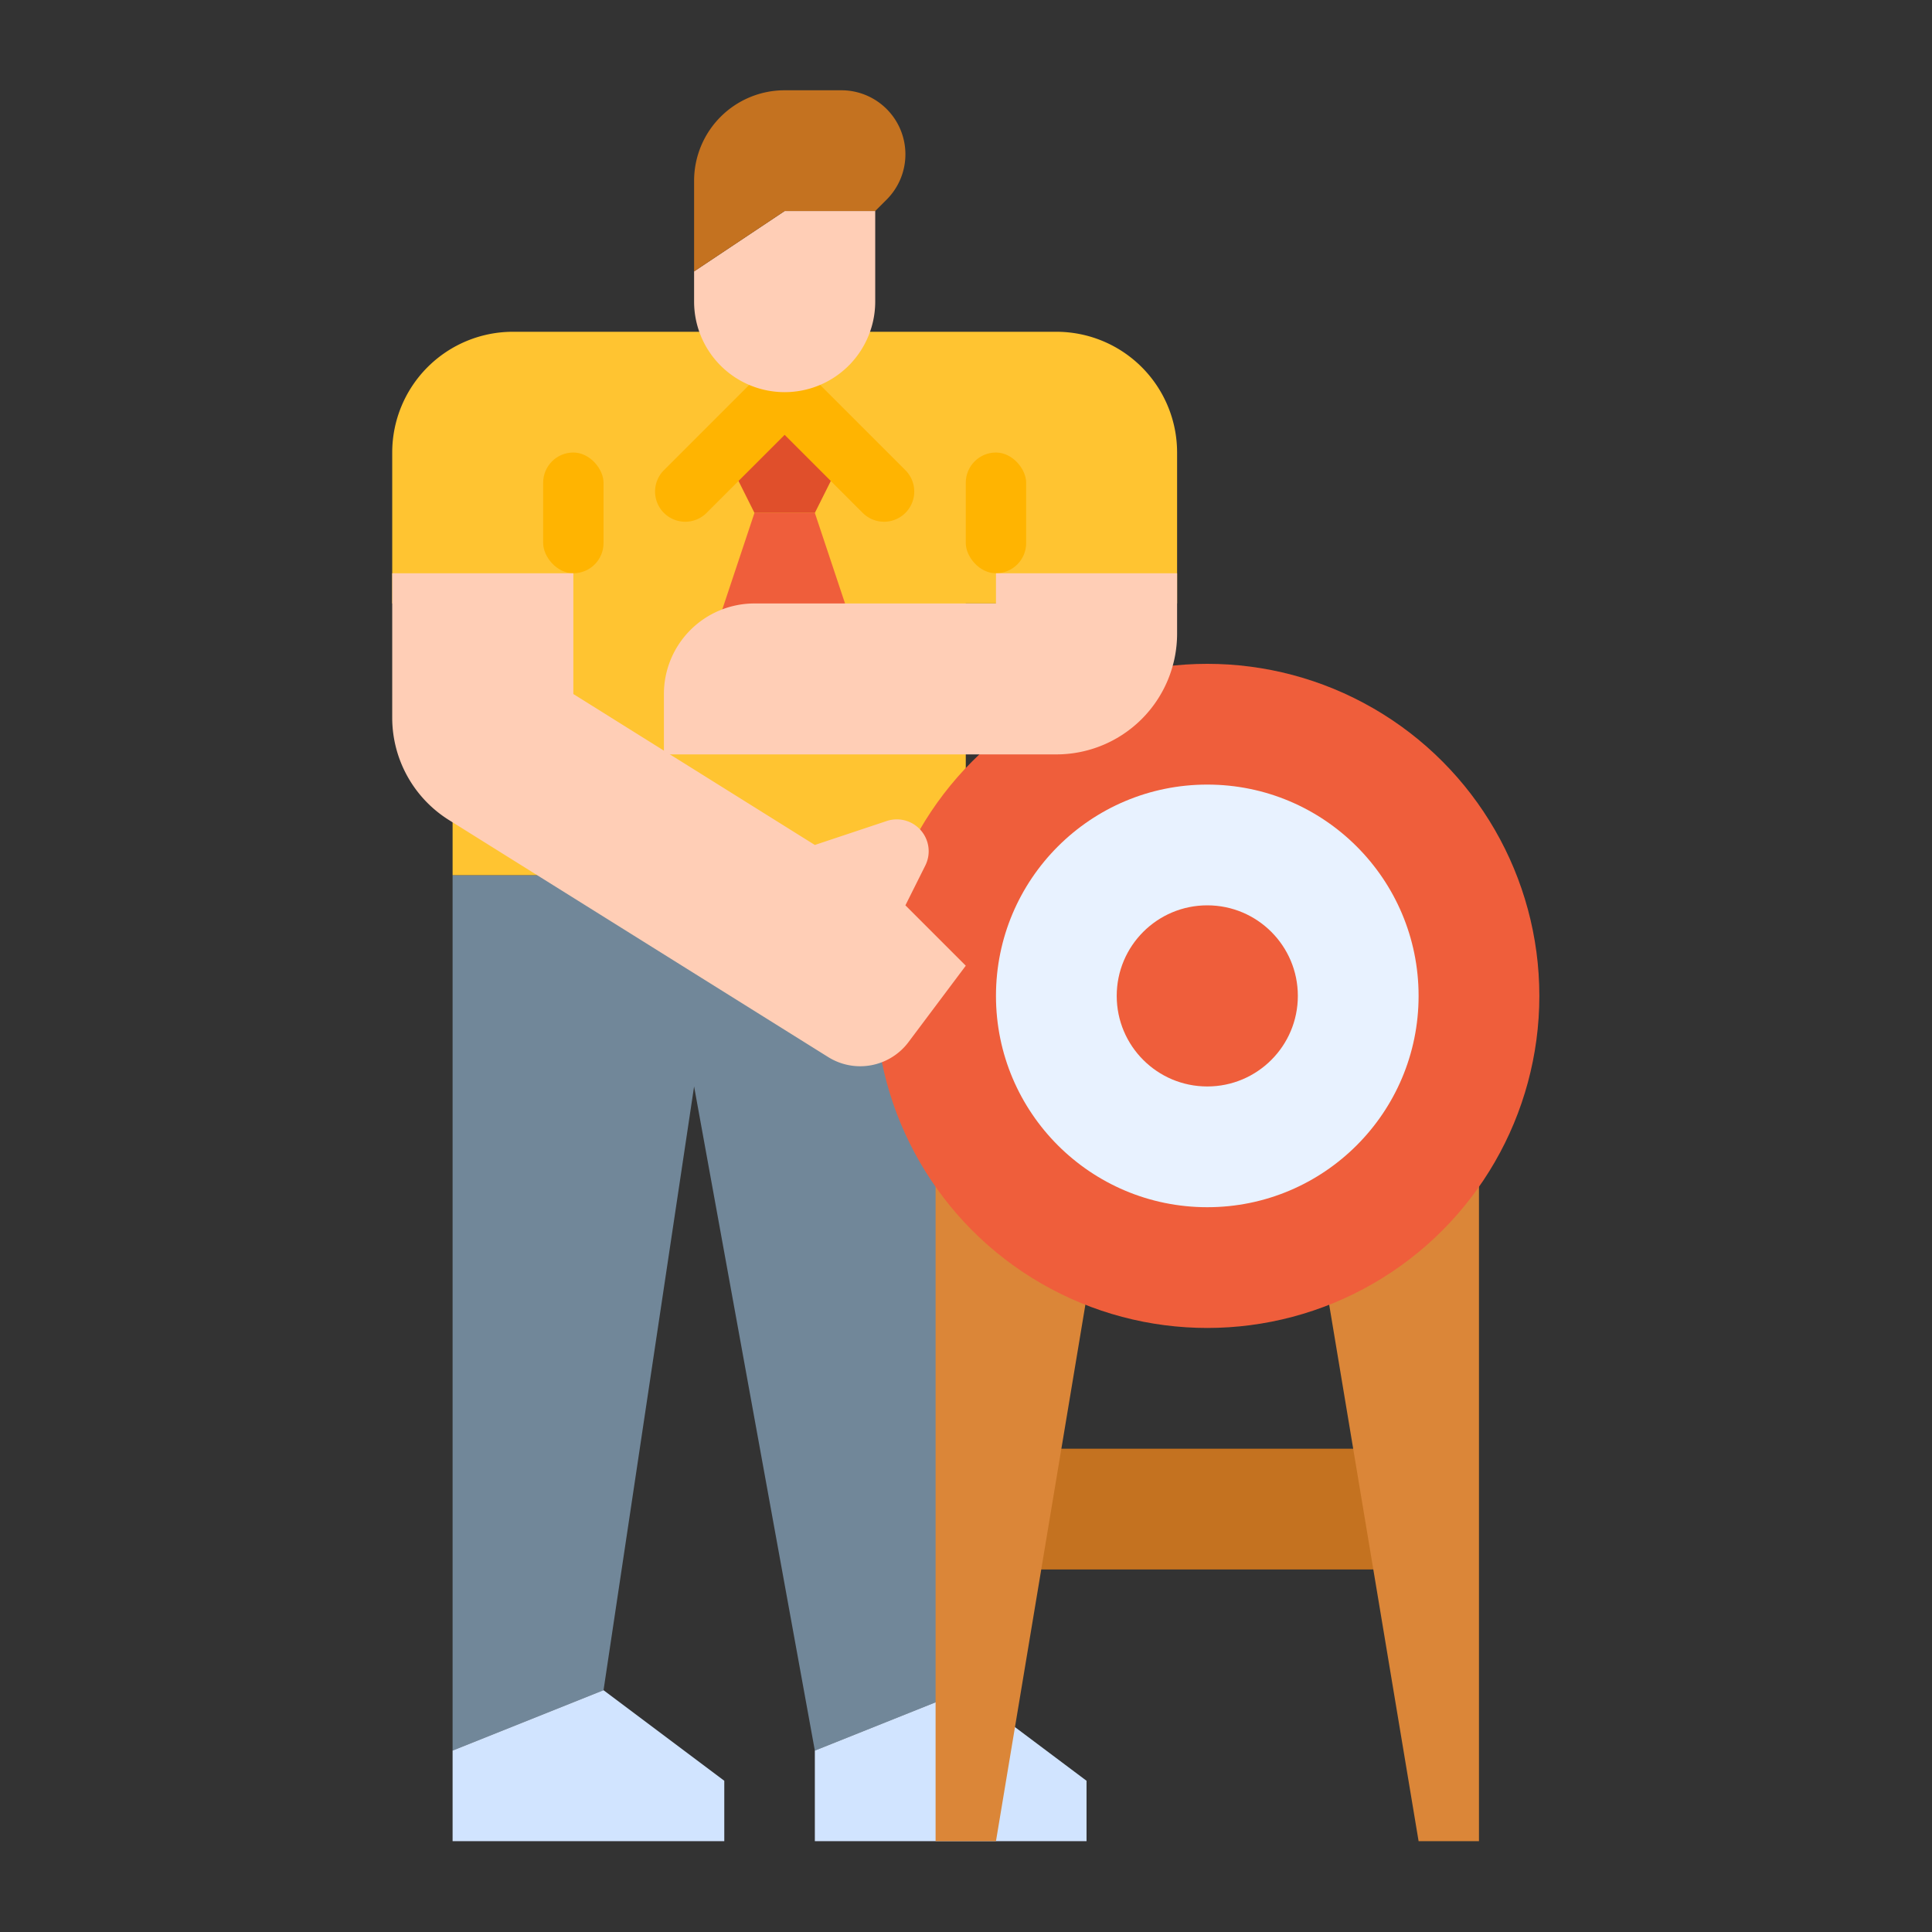
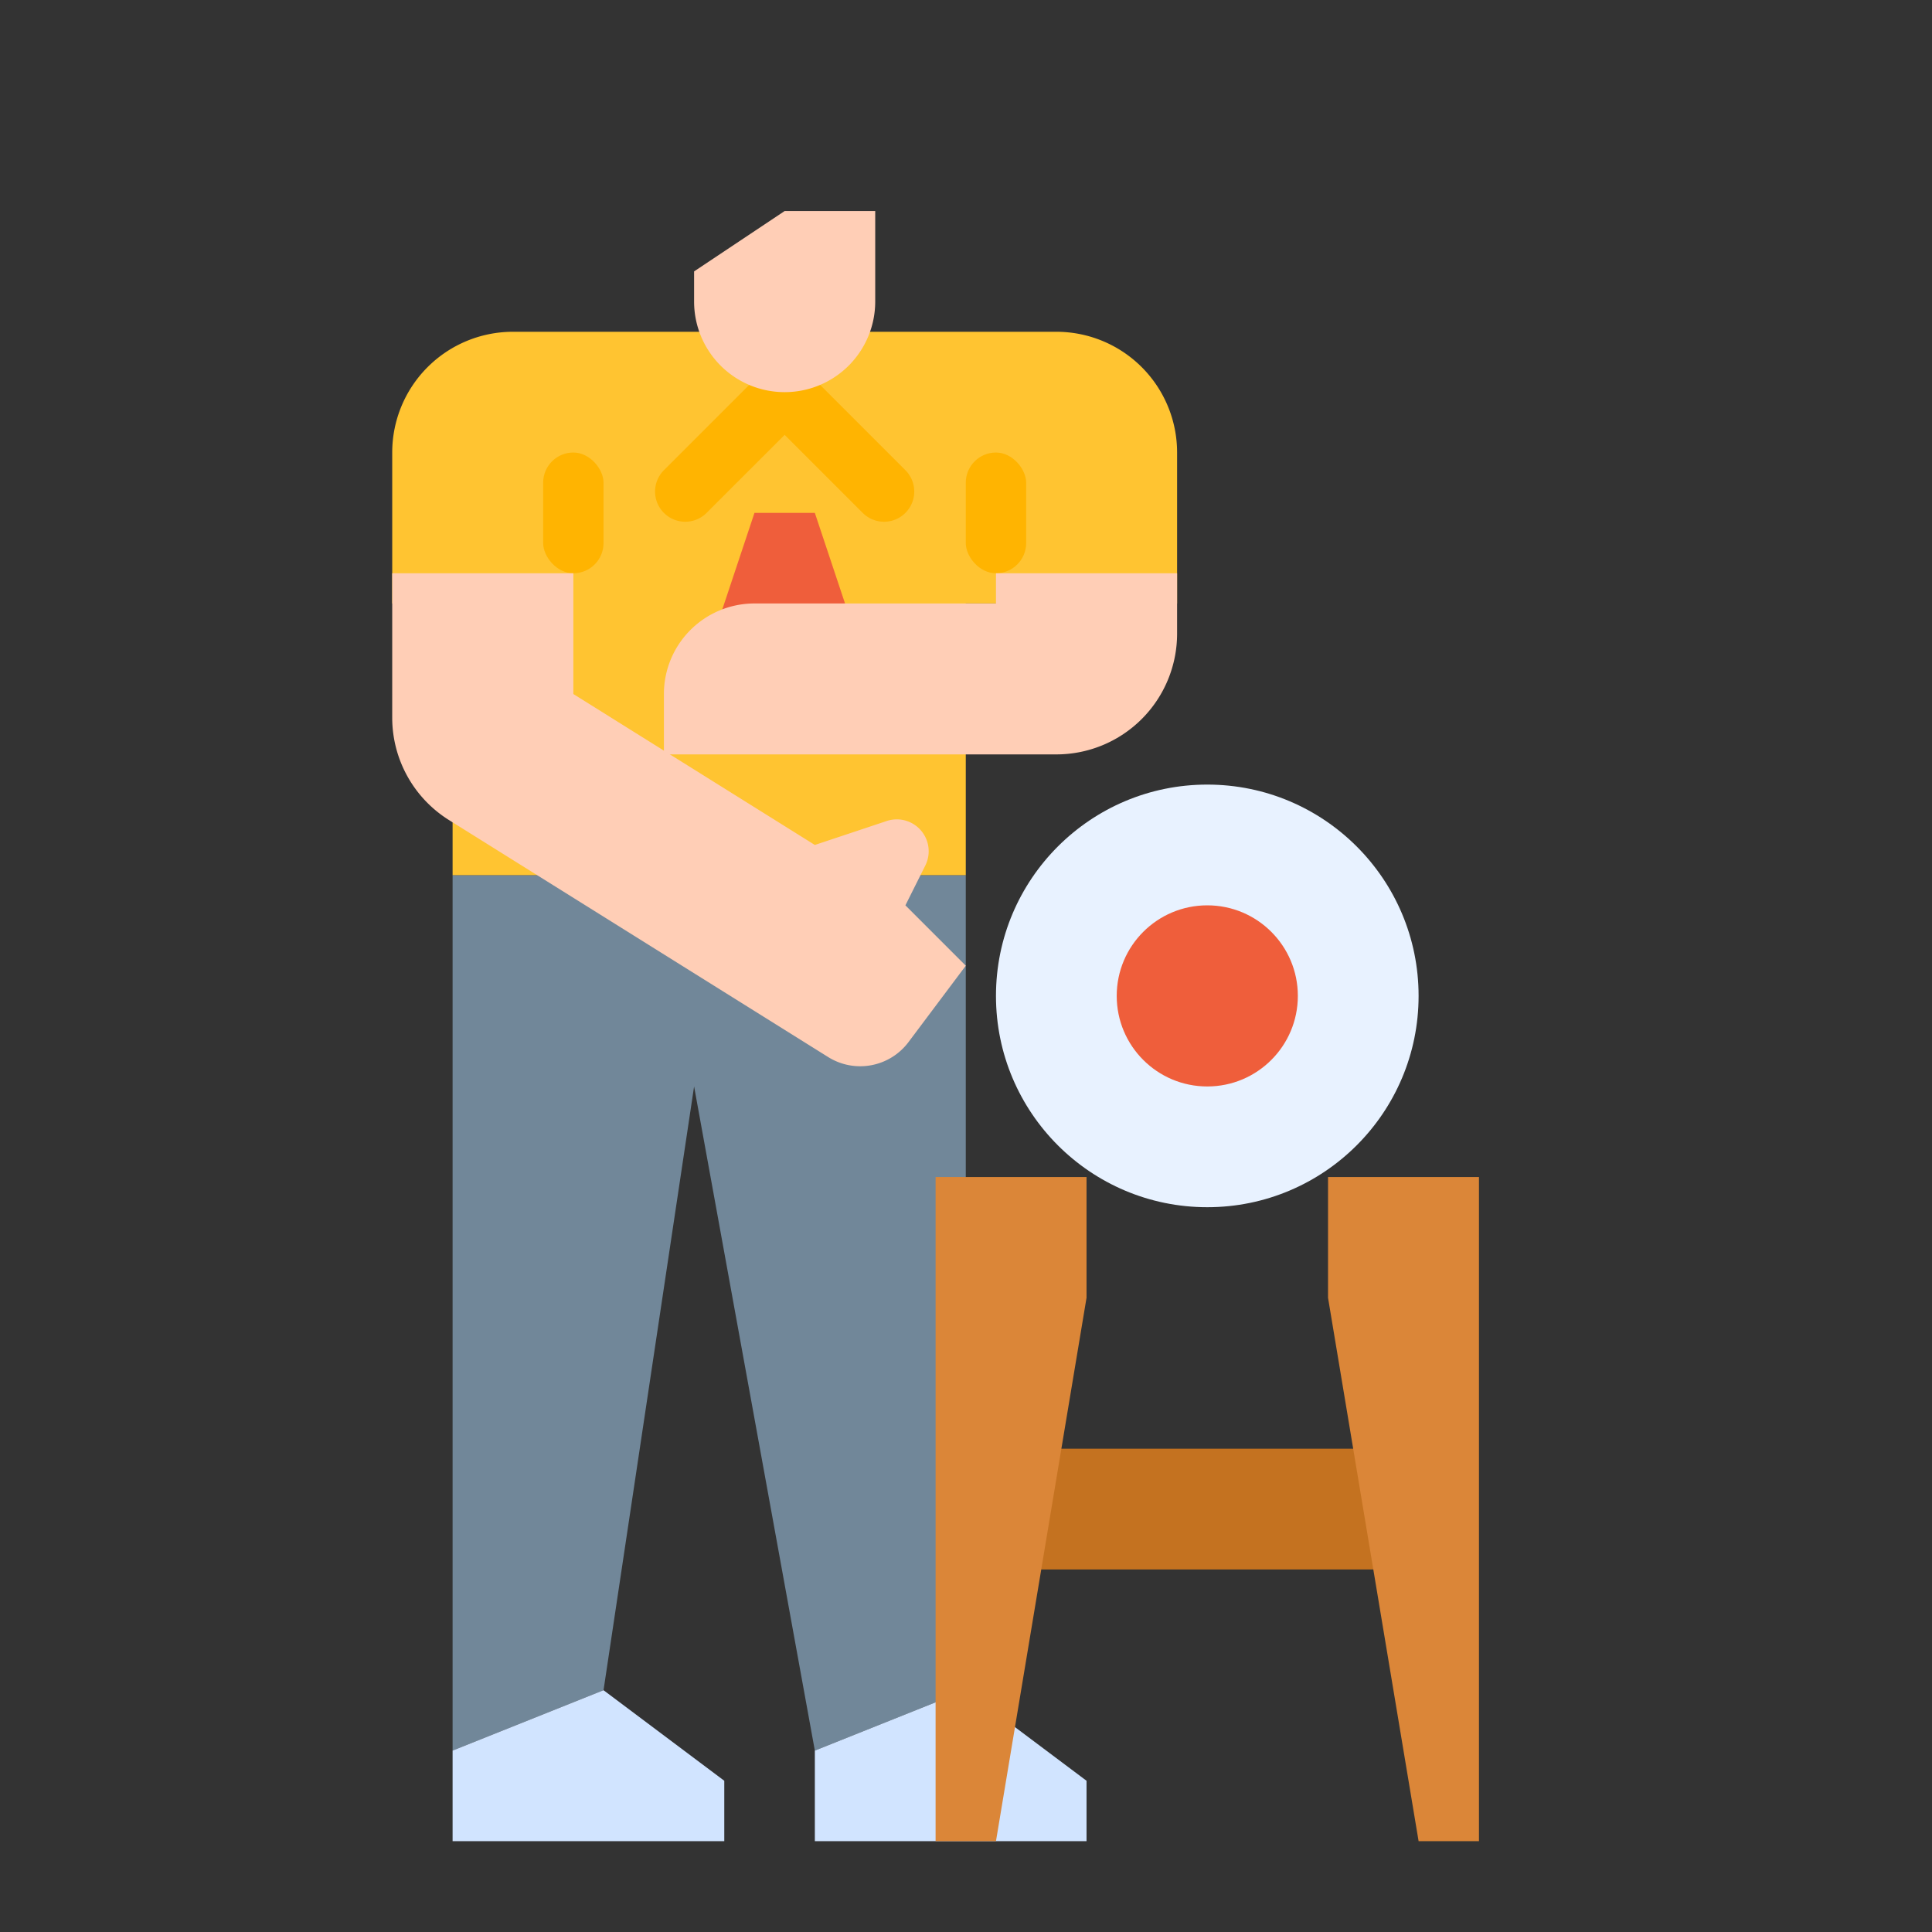
<svg xmlns="http://www.w3.org/2000/svg" id="flat" height="512" viewBox="0 0 512 512" width="512">
  <rect x="0" y="0" width="512" height="512" fill="#333333" stroke="none" />
  <path d="m271.942 383.923h96v32h-96z" fill="#c47220" />
  <path d="m255.942 447.923v-216h-136v232l40-16 24-160 32 176z" fill="#718799" />
  <path d="m215.942 463.923v24h72v-16l-32-24z" fill="#d1e4ff" />
  <path d="m247.942 311.923v176h16l24-144v-32z" fill="#db8638" />
  <path d="m391.942 311.923v176h-16l-24-144v-32z" fill="#db8638" />
  <path d="m135.942 87.923a32 32 0 0 0 -32 32v40h16v72h136v-72h56v-40a32 32 0 0 0 -32-32z" fill="#ffc431" />
-   <circle cx="319.942" cy="263.923" fill="#ef5e3b" r="88" />
  <path d="m119.942 463.923v24h72v-16l-32-24z" fill="#d1e4ff" />
-   <path d="m223.942 119.923-8 16h-16l-8-16 16-16z" fill="#e04f2b" />
  <path d="m226.609 167.923-10.667-32h-16l-10.666 32z" fill="#ef5e3b" />
  <rect fill="#ffb401" height="32" rx="8" width="16" x="143.942" y="119.923" />
  <rect fill="#ffb401" height="32" rx="8" width="16" x="255.942" y="119.923" />
  <path d="m175.942 199.923v-16a24 24 0 0 1 24-24h64v-8h48v16a32 32 0 0 1 -32 32z" fill="#ffceb6" />
  <path d="m103.942 151.923h48v32l64 40 19.045-6.348a8.451 8.451 0 0 1 8.648 2.041 8.451 8.451 0 0 1 1.583 9.755l-5.276 10.552 16 16-15.182 20.243a16 16 0 0 1 -21.28 3.968l-100.498-62.811a32 32 0 0 1 -15.04-27.136z" fill="#ffceb6" />
  <circle cx="319.942" cy="263.923" fill="#e8f2ff" r="56" />
  <circle cx="319.942" cy="263.923" fill="#ef5e3b" r="24" />
  <path d="m228.628 135.923-20.686-20.686-20.686 20.686a8 8 0 0 1 -11.314 0 8 8 0 0 1 -0-11.314l26.343-26.343a8.001 8.001 0 0 1 11.314 0l26.343 26.343a8 8 0 0 1 -0 11.314 8 8 0 0 1 -11.314-0z" fill="#ffb401" />
  <path d="m207.942 103.923a24 24 0 0 1 -24-24v-8l24-16h24v24a24 24 0 0 1 -24 24z" fill="#ffceb6" />
-   <path d="m231.942 55.923 3.029-3.029a16.971 16.971 0 0 0 4.971-12 16.971 16.971 0 0 0 -16.971-16.971h-15.029a24 24 0 0 0 -24 24v24l24-16z" fill="#c47220" />
</svg>